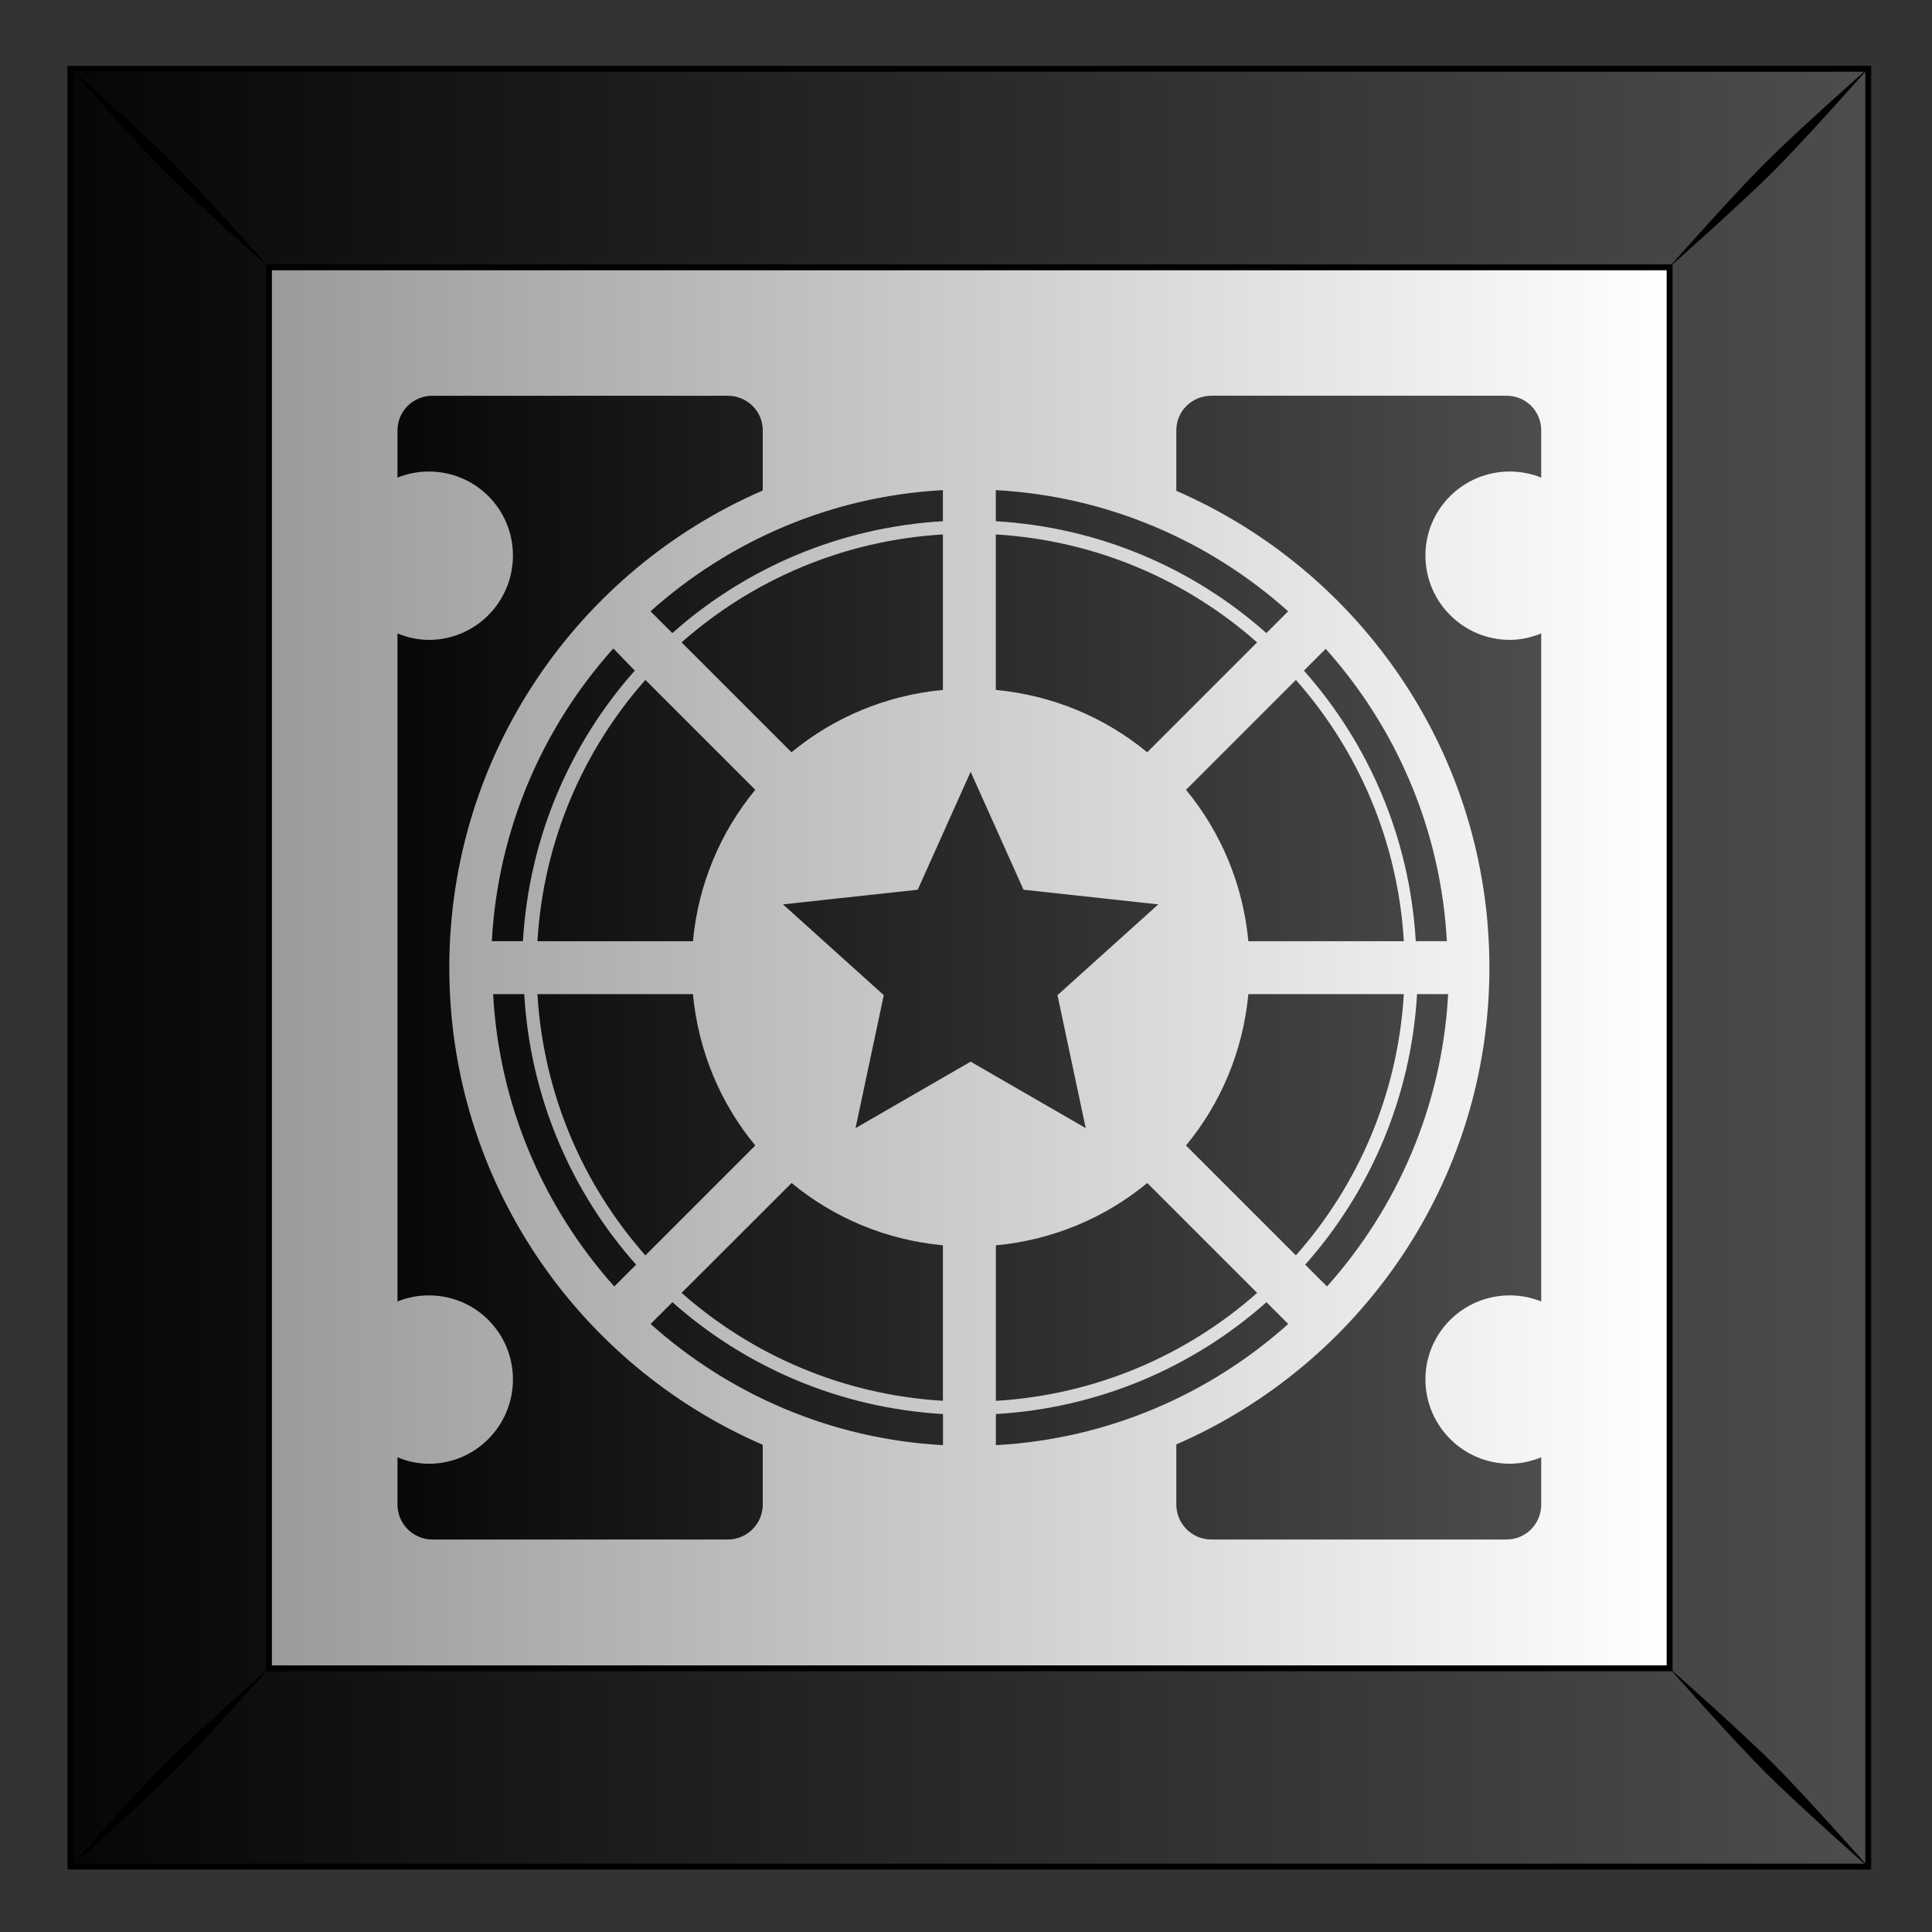
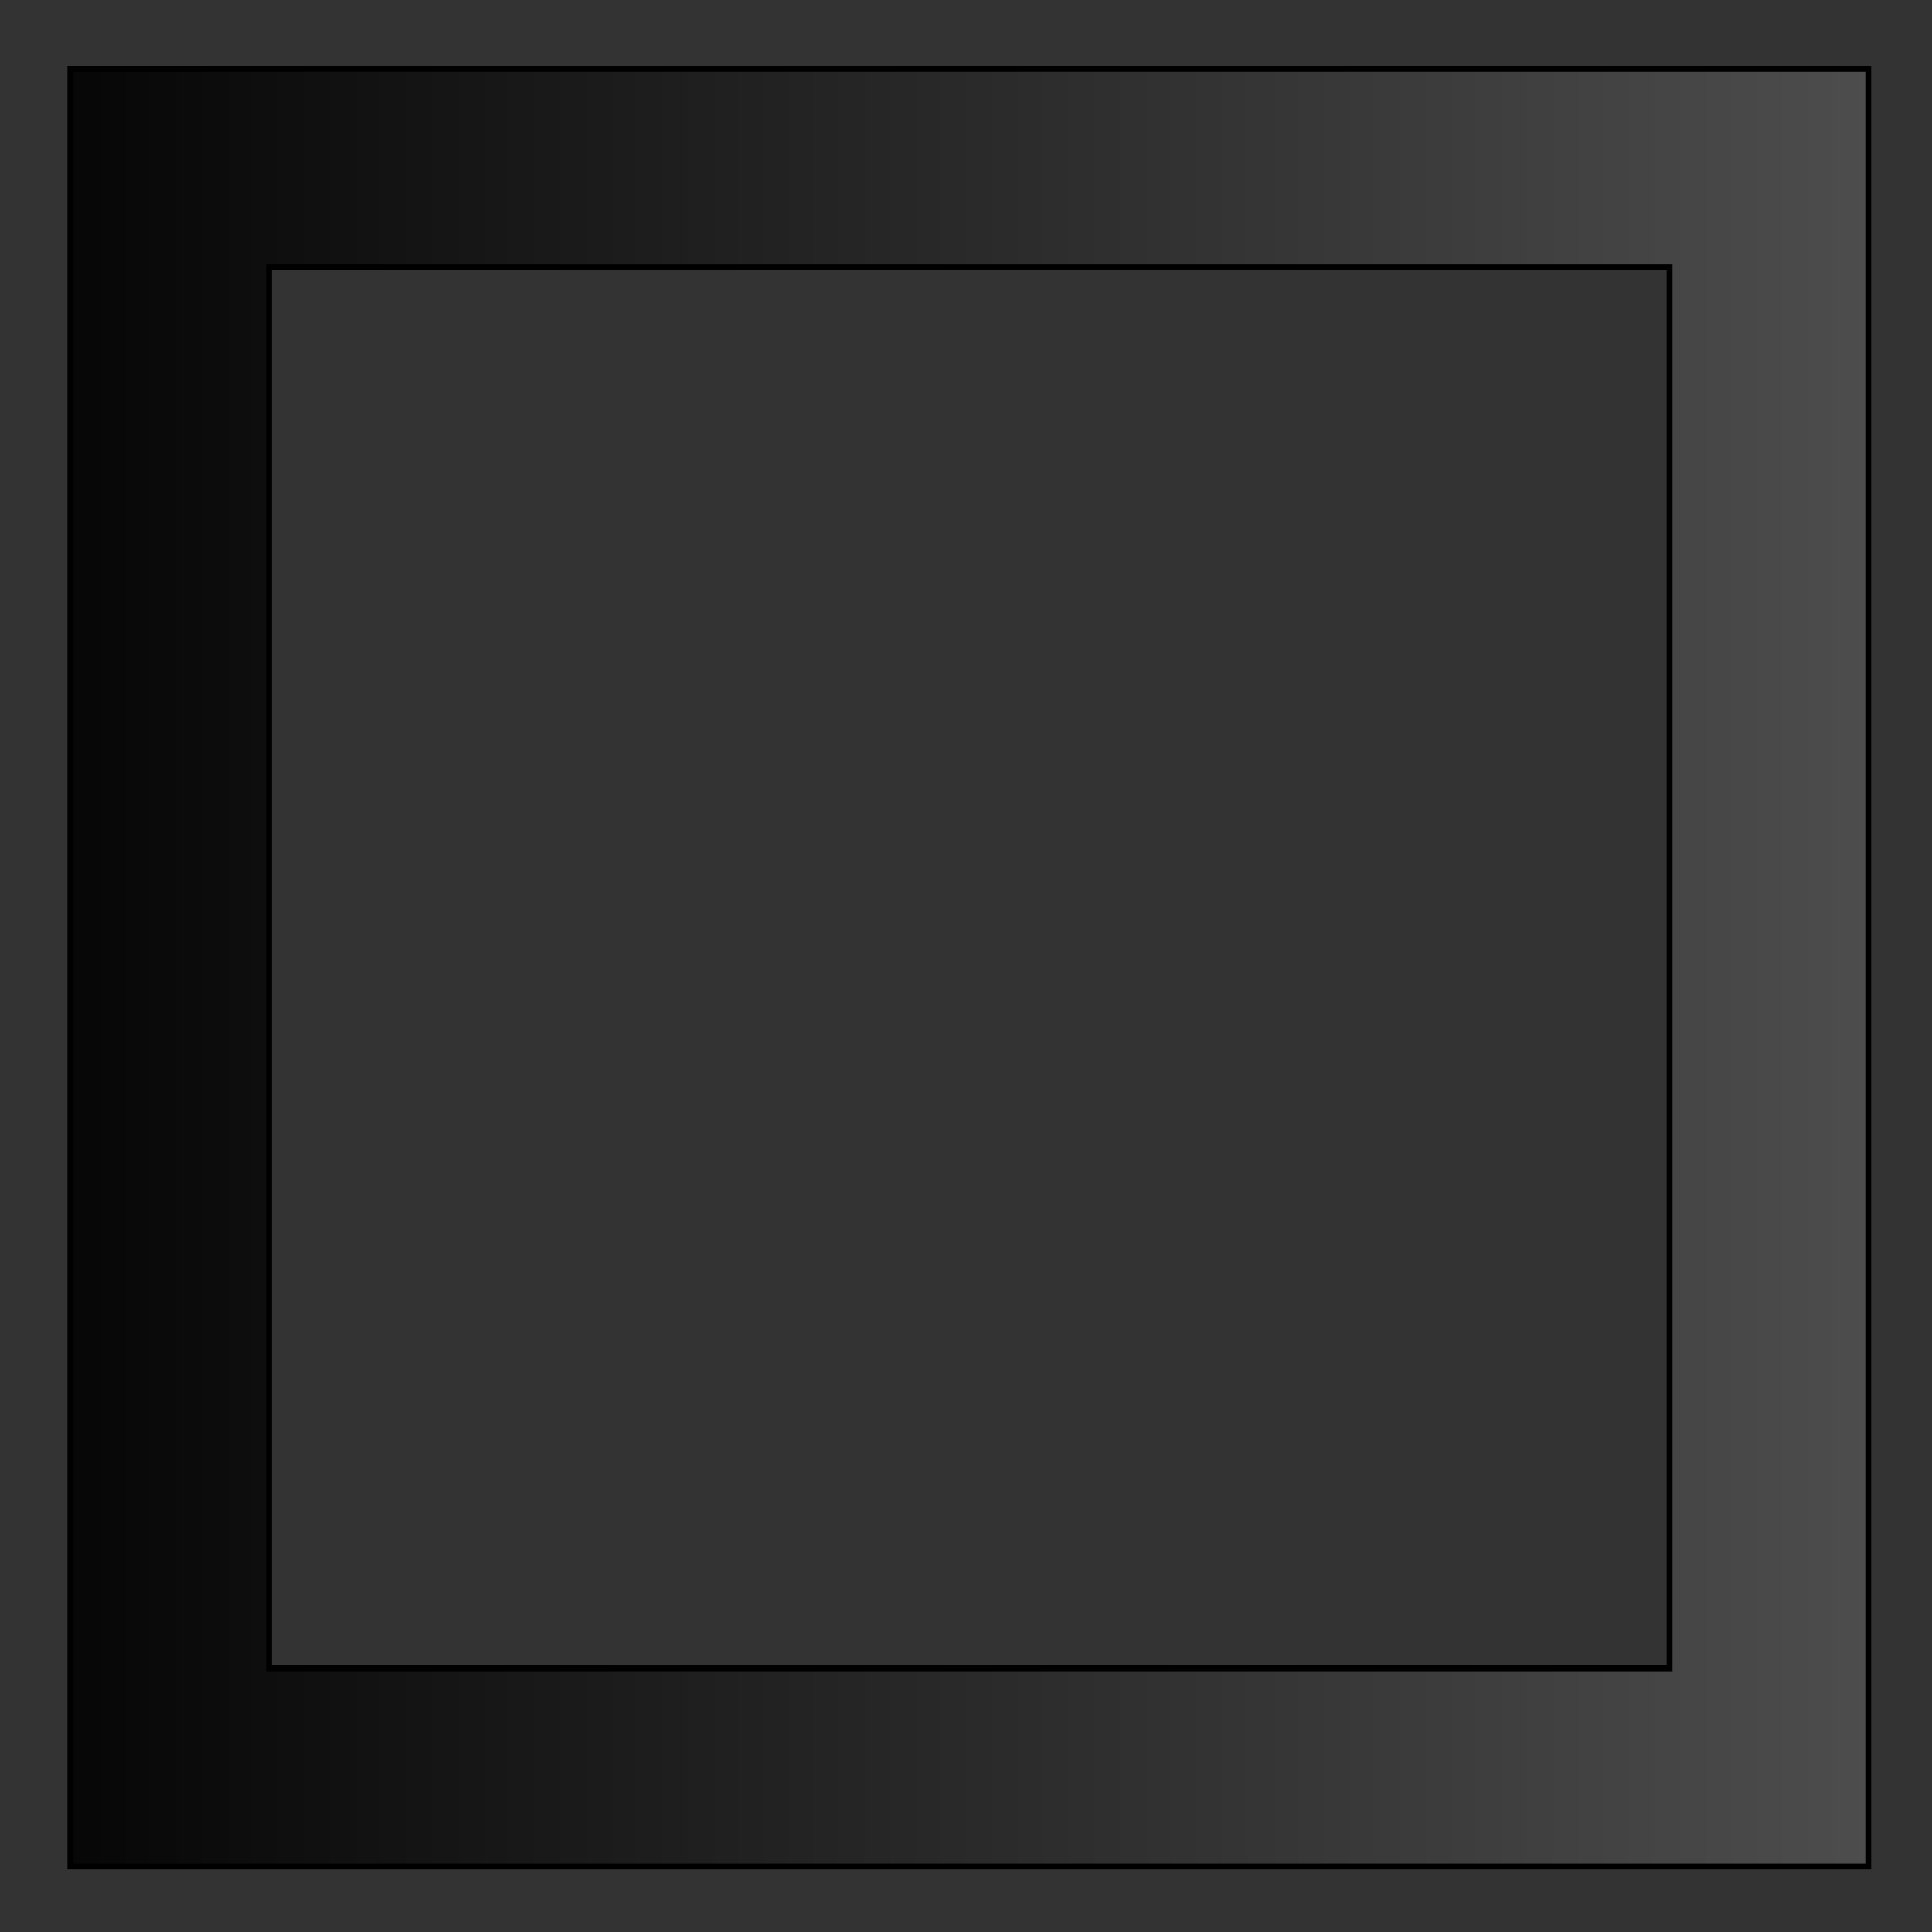
<svg xmlns="http://www.w3.org/2000/svg" xmlns:xlink="http://www.w3.org/1999/xlink" id="svg2" viewBox="0 0 300 300" version="1.1">
  <rect x="0" y="0" width="300" height="300" fill="#333333" stroke="none" />
  <title id="title15247">Abstract Tiles</title>
  <defs id="defs4">
    <linearGradient id="linearGradient9776">
      <stop id="stop9778" offset="0" />
      <stop id="stop9780" stop-color="#4d4d4d" offset="1" />
    </linearGradient>
    <linearGradient id="linearGradient4198" y2="102.69" gradientUnits="userSpaceOnUse" x2="331.26" gradientTransform="translate(632.45 159.99)" y1="102.69" x1="454.85">
      <stop id="stop9786" stop-color="#fff" offset="0" />
      <stop id="stop9788" stop-color="#999" offset="1" />
    </linearGradient>
    <linearGradient id="linearGradient4200" y2="53.345" xlink:href="#linearGradient9776" gradientUnits="userSpaceOnUse" x2="472.53" gradientTransform="translate(632.45 159.99)" y1="53.345" x1="301.03" />
    <linearGradient id="linearGradient4202" y2="704.27" xlink:href="#linearGradient9776" gradientUnits="userSpaceOnUse" x2="1077.8" y1="704.27" x1="966.67" />
  </defs>
  <g id="layer1" transform="translate(0 -752.36)">
    <g id="g13907" transform="matrix(1.776 0 0 1.776 -1674.6 -40.478)">
      <g id="g13163" transform="translate(1.531 317.69)">
-         <rect id="rect13165" height="157.18" width="157.18" y="134.74" x="947.53" fill="url(#linearGradient4198)" />
        <path id="path13167" d="m947.53 134.74v157.19h157.19v-157.19h-157.19zm17.362 17.362 122.46 0v122.49h-122.46v-122.49z" stroke="#000" stroke-width=".513" fill="url(#linearGradient4200)" />
-         <path id="path13169" d="m947.36 134.57s5.471 6.197 8.419 9.145c2.948 2.948 9.168 8.442 9.168 8.442s-5.494-6.22-8.441-9.168-9.145-8.419-9.145-8.419zm8.419 148.39c-2.947 2.948-8.419 9.145-8.419 9.145s6.197-5.471 9.145-8.419c2.947-2.948 8.441-9.168 8.441-9.168s-6.22 5.494-9.168 8.442zm139.92-139.98c-2.947 2.947-8.441 9.168-8.441 9.168s6.22-5.494 9.168-8.442c2.947-2.947 8.419-9.145 8.419-9.145s-6.197 5.471-9.145 8.419zm-8.441 131.52s5.494 6.22 8.441 9.168c2.947 2.947 9.145 8.419 9.145 8.419s-5.471-6.197-8.419-9.145c-2.947-2.948-9.168-8.442-9.168-8.442z" />
      </g>
-       <path id="rect13855" d="m980.72 628.66c-1.693 0-3.062 1.339-3.062 3.031v4.125c0.856-0.346 1.77-0.531 2.75-0.531 4.064 0 7.344 3.28 7.344 7.344 0 4.064-3.28 7.375-7.344 7.375-0.98 0-1.893-0.213-2.75-0.562v58.406c0.856-0.346 1.77-0.531 2.75-0.531 4.064 0 7.344 3.28 7.344 7.344 0 4.064-3.28 7.375-7.344 7.375-0.98 0-1.893-0.213-2.75-0.562v4.125c0 1.693 1.37 3.062 3.062 3.062h25.812c1.693 0 3.063-1.37 3.063-3.062v-5.219c-16.118-6.988-27.406-23.032-27.406-41.719s11.288-34.731 27.406-41.719v-5.25c0-1.693-1.37-3.031-3.063-3.031h-25.812zm68.094 0c-1.693 0-3.062 1.339-3.062 3.031v5.281c16.098 6.997 27.375 23.015 27.375 41.688 0 18.672-11.277 34.691-27.375 41.688v5.25c0 1.693 1.37 3.062 3.062 3.062h25.812c1.693 0 3.031-1.37 3.031-3.062v-4.125c-0.848 0.343-1.778 0.562-2.75 0.562-4.064 0-7.375-3.311-7.375-7.375s3.311-7.344 7.375-7.344c0.971 0 1.903 0.191 2.75 0.531v-58.406c-0.848 0.343-1.778 0.562-2.75 0.562-4.064 0-7.375-3.311-7.375-7.375s3.311-7.344 7.375-7.344c0.971 0 1.903 0.191 2.75 0.531v-4.125c0-1.693-1.338-3.031-3.031-3.031h-25.812zm-23.469 8.25c-9.802 0.533-18.701 4.455-25.563 10.594l1.906 1.906c6.368-5.659 14.602-9.25 23.656-9.781v-2.719zm4.625 0v2.719c9.054 0.531 17.288 4.122 23.656 9.781l1.906-1.906c-6.861-6.139-15.76-10.061-25.562-10.594zm-4.625 3.875c-8.738 0.523-16.683 3.986-22.844 9.438l9.594 9.594h0.031c3.661-3.022 8.225-4.968 13.219-5.438v-13.594zm4.625 0v13.594c4.993 0.469 9.557 2.416 13.219 5.438h0.031l9.594-9.594c-6.161-5.452-14.106-8.914-22.844-9.438zm-33.469 10c-6.139 6.861-10.061 15.76-10.594 25.562h2.719c0.531-9.054 4.122-17.288 9.781-23.656l-1.84-1.9zm62.312 0-1.906 1.906c5.659 6.368 9.25 14.602 9.781 23.656h2.719c-0.533-9.802-4.455-18.701-10.594-25.562zm-59.48 2.72c-5.452 6.161-8.914 14.106-9.438 22.844h13.594c0.469-4.993 2.416-9.557 5.438-13.219v-0.031l-9.594-9.594zm56.875 0-9.594 9.594v0.031c3.022 3.661 4.968 8.225 5.438 13.219h13.594c-0.523-8.738-3.986-16.683-9.437-22.844zm-28.438 8.031-4.625 10.312-11.781 1.281 8.812 7.938-2.469 11.625 10.062-5.812 10.063 5.812-2.469-11.625 8.812-7.938-11.781-1.281-4.625-10.312zm-41.75 19.438c0.533 9.802 4.455 18.701 10.594 25.562l1.906-1.906c-5.659-6.368-9.25-14.602-9.781-23.656h-2.719zm3.875 0c0.523 8.738 3.986 16.683 9.438 22.844l9.594-9.594v-0.031c-3.022-3.661-4.968-8.225-5.438-13.219h-13.594zm62.156 0c-0.469 4.993-2.416 9.557-5.438 13.219v0.031l9.594 9.594c5.452-6.161 8.914-14.106 9.437-22.844h-13.594zm14.75 0c-0.531 9.054-4.122 17.288-9.781 23.656l1.906 1.906c6.139-6.861 10.061-15.76 10.594-25.562h-2.719zm-54.7 16.53-9.6 9.59c6.161 5.452 14.106 8.914 22.844 9.438v-13.594c-4.994-0.469-9.557-2.416-13.219-5.438-0.01-0.005-0.025 0.005-0.031 0zm31.094 0c-3.661 3.022-8.226 4.968-13.219 5.438v13.594c8.738-0.523 16.683-3.986 22.844-9.438l-9.594-9.594h-0.031zm-41.5 10.406-1.906 1.906c6.861 6.139 15.76 10.061 25.563 10.594v-2.719c-9.054-0.531-17.288-4.122-23.656-9.781zm51.938 0c-6.368 5.659-14.603 9.25-23.656 9.781v2.719c9.802-0.533 18.701-4.455 25.562-10.594l-1.906-1.906z" fill="url(#linearGradient4202)" transform="translate(0 -147.64)" />
    </g>
  </g>
</svg>